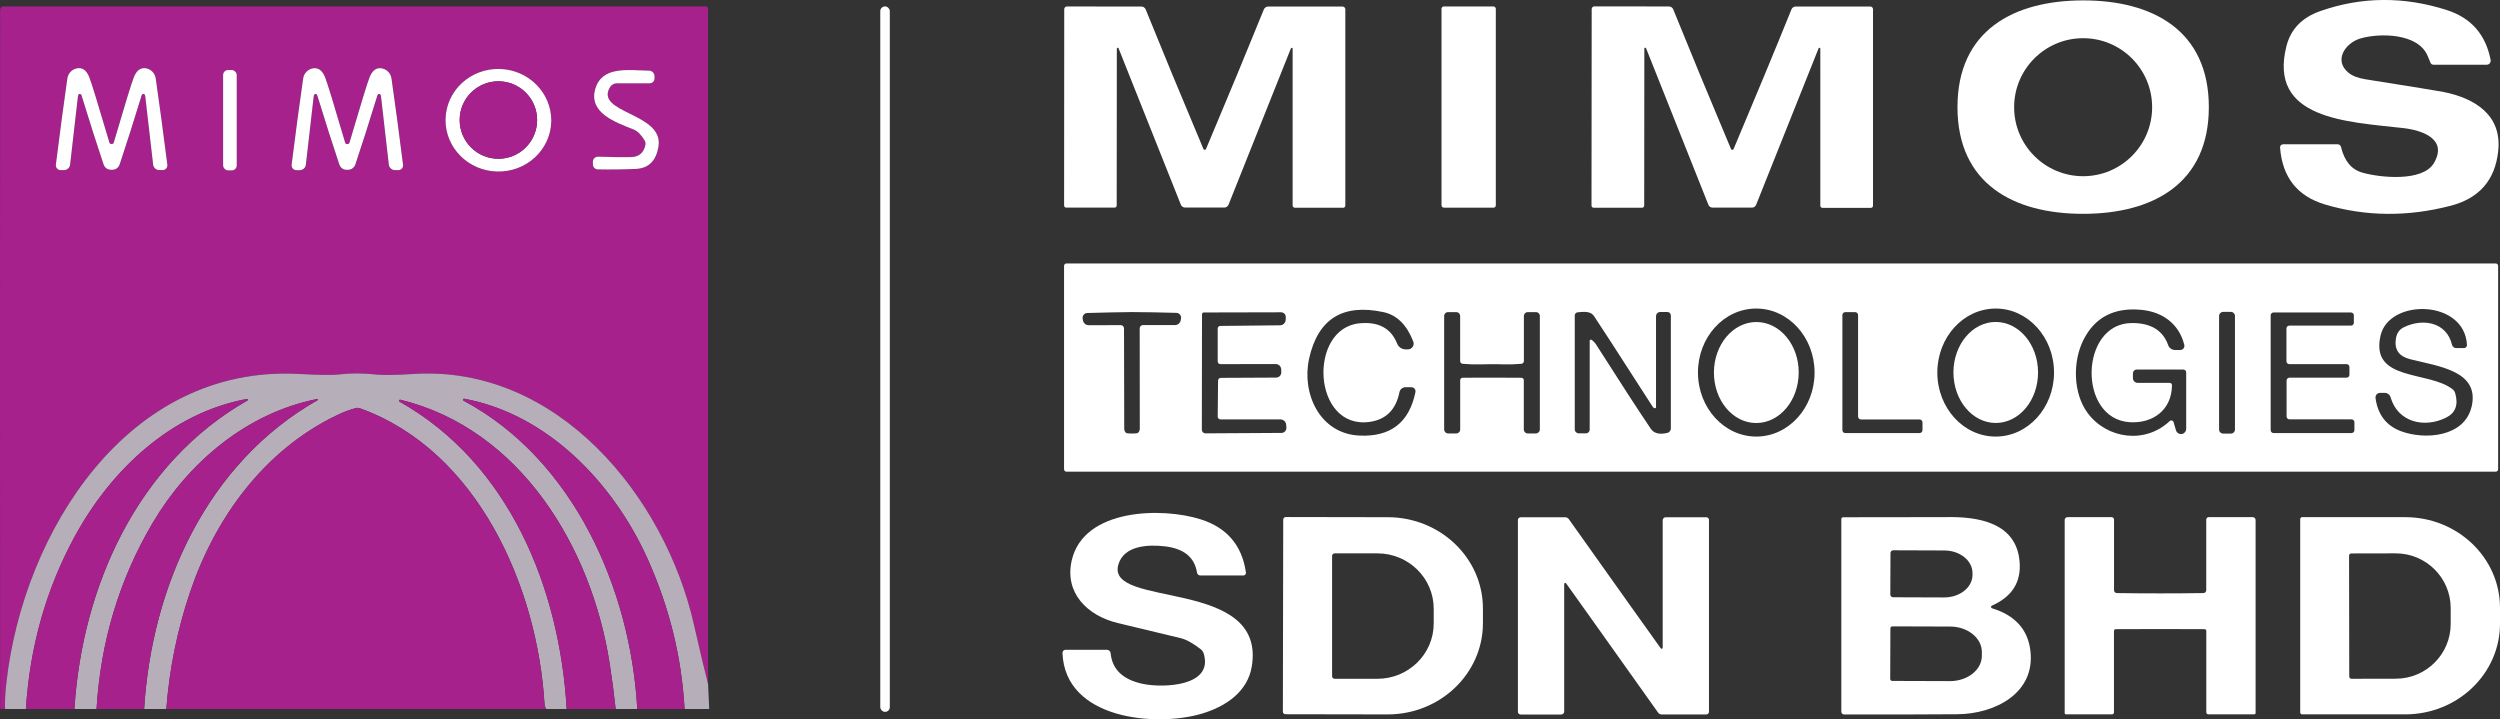
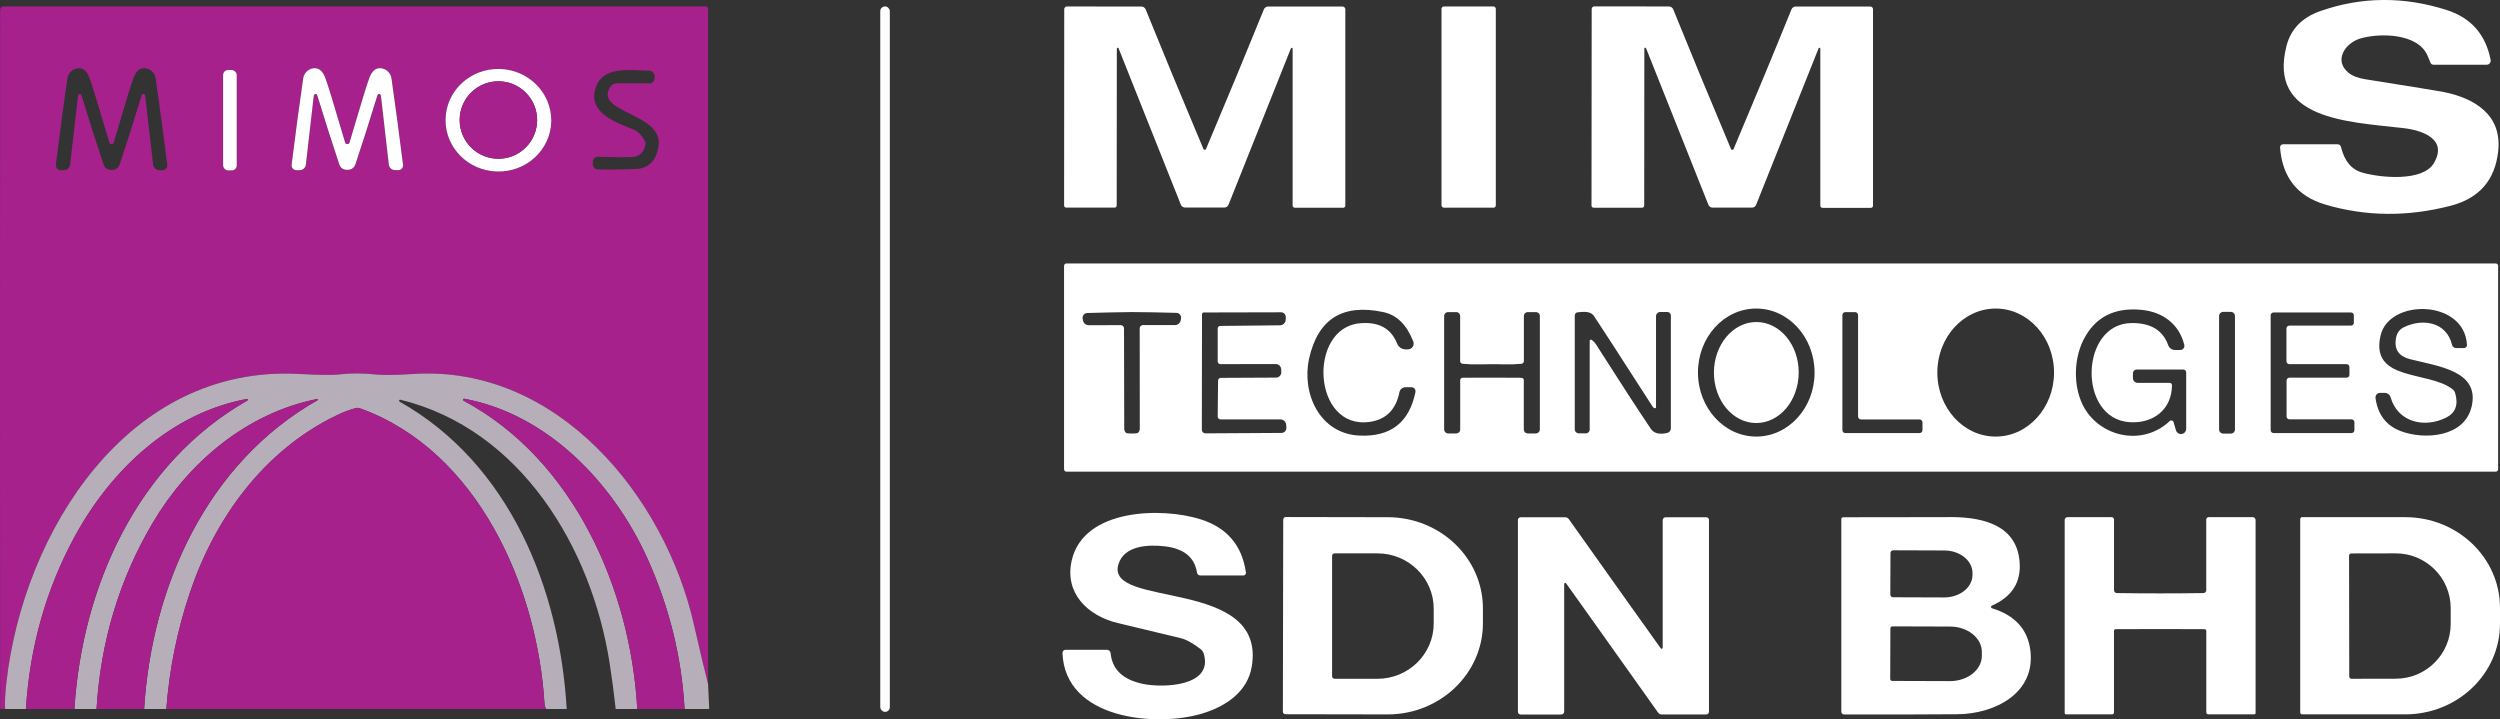
<svg xmlns="http://www.w3.org/2000/svg" id="Layer_1" viewBox="0 0 560.85 161.36">
  <rect x="0" y="0" width="560.85" height="161.36" fill="#333333" stroke="none" />
  <defs>
    <style>.cls-1{fill:#fff;}.cls-2{fill:#b6aeb9;}.cls-3{fill:#a6218c;}</style>
  </defs>
  <path class="cls-3" d="M158.26,1.43H.82C.38,1.43,.03,1.78,.03,2.22-.01,55.18-.01,107.35,.03,158.72c0,.12,0,.23,.03,.33H1.14c-.08-1.55,.03-3.57,.31-6.07,3.81-33.54,27.09-71.15,65.57-69.09,4.58,.24,7.56,.28,8.94,.12,2.69-.32,5.47-.32,8.36,0,1.65,.18,4.42,.14,8.33-.11,32.52-2.12,56.52,27.61,63,56.1,1.45,6.34,2.51,10.83,3.2,13.46V2.02c0-.33-.26-.59-.59-.59ZM37.14,37.94s-.07,.06-.11,.08c-.07,.04-.14,.08-.21,.1-.02,.01-.04,.01-.07,.02-.05,0-.09,.02-.14,.03-.05,0-.09,.01-.14,.01h-.73c-.71,0-1.31-.54-1.39-1.24-1-8.6-1.58-13.66-1.75-15.18-.03-.32-.1-.52-.19-.59-.17-.14-.41-.11-.55,.07-.03,.04-.05,.08-.07,.13-1.73,5.66-3.37,10.81-4.92,15.46-.29,.86-.9,1.29-1.84,1.29s-1.53-.43-1.82-1.29c-1.56-4.65-3.2-9.8-4.93-15.45-.07-.21-.29-.33-.49-.27-.05,.02-.09,.04-.13,.07-.09,.07-.16,.27-.19,.59-.17,1.52-.75,6.58-1.74,15.18-.08,.7-.68,1.24-1.39,1.24h-.73c-.06,0-.12-.01-.18-.02-.03,0-.06-.01-.08-.02-.1-.02-.2-.06-.29-.12-.04-.02-.08-.05-.12-.08-.05-.04-.1-.08-.14-.13-.04-.05-.08-.1-.11-.15-.1-.16-.16-.36-.16-.56,0-.05,0-.1,0-.14,.91-7.27,1.77-13.72,2.58-19.35,.16-1.14,1.02-2.05,2.14-2.27,1.21-.24,2.12,.39,2.75,1.91,.48,1.17,1.99,6.08,4.54,14.73,.07,.22,.22,.33,.47,.33,.27,0,.44-.11,.5-.33,2.54-8.65,4.05-13.56,4.53-14.73,.63-1.52,1.54-2.16,2.75-1.92,1.12,.22,1.98,1.13,2.14,2.27,.81,5.63,1.68,12.08,2.6,19.35,.05,.39-.11,.75-.4,.98Zm15.97-.81c0,.61-.5,1.11-1.11,1.11h-.84c-.61,0-1.11-.5-1.11-1.11V16.83c0-.62,.5-1.11,1.11-1.11h.84c.61,0,1.11,.49,1.11,1.11v20.3Zm36.6,1s-.05,.02-.07,.02c-.05,.01-.09,.02-.14,.03-.05,0-.09,.01-.14,.01h-.73c-.71,0-1.31-.54-1.39-1.24-.99-8.6-1.57-13.66-1.74-15.18-.03-.32-.1-.52-.19-.59-.17-.14-.41-.11-.55,.07-.03,.04-.05,.08-.07,.13-1.73,5.66-3.38,10.81-4.93,15.46-.29,.85-.9,1.28-1.84,1.28s-1.53-.43-1.82-1.28c-1.55-4.65-3.2-9.8-4.93-15.46-.07-.21-.29-.33-.49-.27-.05,.02-.09,.04-.13,.07-.09,.07-.16,.27-.19,.59-.17,1.52-.75,6.58-1.74,15.18-.08,.7-.68,1.24-1.39,1.24h-.73c-.09,0-.17-.01-.25-.03-.11-.03-.21-.07-.31-.14-.07-.04-.14-.09-.2-.15-.14-.13-.23-.3-.28-.48-.01-.04-.02-.08-.03-.12-.01-.05-.01-.11-.01-.16s0-.1,.01-.14c.91-7.27,1.78-13.72,2.59-19.35,.16-1.14,1.02-2.05,2.14-2.27,1.21-.24,2.12,.4,2.75,1.92,.48,1.17,1.99,6.08,4.53,14.73,.07,.22,.22,.33,.47,.33,.27,0,.44-.11,.51-.33,2.54-8.65,4.05-13.56,4.53-14.73,.63-1.52,1.54-2.16,2.75-1.92,1.12,.22,1.98,1.13,2.14,2.27,.81,5.63,1.68,12.08,2.59,19.35,.07,.52-.25,1-.72,1.16Zm33.96-10.8c-.19,6.35-5.65,11.35-12.2,11.15-6.43-.19-11.52-5.31-11.52-11.51,0-.11,.01-.23,.01-.34,.18-6.36,5.64-11.35,12.19-11.16,6.44,.2,11.52,5.33,11.52,11.54v.32Zm24.06,5.5c-.51,3.26-2.22,4.96-5.13,5.08-3.03,.12-5.87,.16-8.5,.1-.6-.01-1.09-.51-1.09-1.11v-.62s0-.05,.01-.08c0-.06,.01-.12,.02-.17,.02-.08,.05-.16,.09-.24,.02-.05,.05-.11,.09-.16,.06-.09,.13-.17,.22-.22,.04-.04,.08-.07,.12-.09,.04-.03,.09-.05,.13-.07,.06-.03,.14-.05,.21-.07,.08-.01,.15-.02,.23-.02h.03c3.51,.11,6.02,.14,7.53,.08,1.69-.07,2.72-.97,3.09-2.69,.08-.35,.02-.71-.16-1.02-.76-1.3-1.59-2.12-2.5-2.48-4.08-1.61-10.1-3.73-8.59-9.04,1.48-5.21,7.19-4.26,12.09-4.15,.68,.01,1.22,.57,1.22,1.25v.51c0,.59-.49,1.08-1.09,1.08h-7.36c-.63,0-1.22,.33-1.55,.88-3.49,5.85,12.08,5.72,10.89,13.25Z" />
  <rect class="cls-1" x="197.48" y="1.44" width="2.14" height="158.26" rx="1.06" ry="1.06" />
-   <path class="cls-1" d="M25.02,32.31c.27,0,.44-.11,.5-.33,2.54-8.65,4.05-13.56,4.53-14.73,.63-1.51,1.54-2.15,2.75-1.92,1.12,.22,1.98,1.13,2.14,2.27,.81,5.63,1.68,12.08,2.6,19.35,.08,.59-.34,1.13-.93,1.21-.05,0-.09,0-.14,0h-.73c-.71,0-1.31-.53-1.39-1.24-1-8.6-1.58-13.66-1.75-15.18-.03-.32-.1-.52-.19-.59-.17-.13-.42-.1-.55,.07-.03,.04-.05,.08-.07,.13-1.73,5.66-3.37,10.81-4.92,15.46-.29,.86-.9,1.29-1.84,1.29-.93,0-1.53-.43-1.82-1.29-1.56-4.65-3.2-9.8-4.93-15.45-.07-.21-.29-.33-.49-.27-.05,.01-.09,.04-.13,.07-.09,.07-.16,.27-.19,.59-.17,1.52-.75,6.58-1.74,15.18-.08,.71-.68,1.24-1.39,1.24h-.73c-.6,0-1.08-.48-1.08-1.08,0-.05,0-.09,0-.14,.91-7.27,1.77-13.72,2.58-19.35,.16-1.14,1.02-2.05,2.14-2.27,1.21-.24,2.12,.4,2.75,1.91,.48,1.17,1.99,6.08,4.54,14.73,.07,.23,.22,.34,.47,.33Z" />
  <path class="cls-1" d="M77.92,38.11c-.93,0-1.53-.43-1.82-1.28-1.55-4.65-3.2-9.8-4.93-15.46-.07-.21-.29-.33-.49-.27-.05,.01-.09,.04-.13,.07-.09,.07-.16,.27-.19,.59-.17,1.52-.75,6.58-1.74,15.18-.08,.71-.68,1.24-1.39,1.24h-.73c-.6,0-1.08-.48-1.08-1.08,0-.05,0-.09,0-.14,.91-7.27,1.78-13.72,2.59-19.35,.16-1.14,1.02-2.05,2.14-2.27,1.21-.23,2.12,.41,2.75,1.92,.48,1.17,1.99,6.08,4.53,14.73,.07,.22,.22,.33,.47,.33,.27,0,.44-.11,.51-.33,2.54-8.65,4.05-13.56,4.53-14.73,.63-1.51,1.54-2.15,2.75-1.92,1.12,.22,1.98,1.13,2.14,2.27,.81,5.63,1.68,12.08,2.59,19.35,.08,.59-.34,1.13-.93,1.21-.05,0-.09,0-.14,0h-.73c-.71,0-1.31-.53-1.39-1.24-.99-8.6-1.57-13.66-1.74-15.18-.03-.32-.1-.52-.19-.59-.17-.13-.42-.1-.55,.07-.03,.04-.05,.08-.07,.13-1.73,5.66-3.38,10.81-4.93,15.46-.29,.85-.9,1.28-1.84,1.28Z" />
  <path class="cls-1" d="M112.15,15.47c-6.55-.19-12.01,4.8-12.19,11.16,0,.11-.01,.23-.01,.34,0,6.2,5.09,11.32,11.52,11.51,6.55,.2,12.01-4.8,12.2-11.15v-.32c0-6.21-5.08-11.34-11.52-11.54Zm-.34,20.15c-4.8,0-8.69-3.89-8.69-8.69s3.89-8.69,8.69-8.69,8.69,3.89,8.69,8.69-3.89,8.69-8.69,8.69Z" />
  <rect class="cls-1" x="50.05" y="15.71" width="3.06" height="22.52" rx="1.11" ry="1.11" />
-   <path class="cls-1" d="M145.75,18.69h-7.36c-.63,0-1.22,.33-1.55,.88-3.49,5.85,12.08,5.72,10.89,13.25-.51,3.27-2.22,4.96-5.13,5.08-3.03,.13-5.87,.16-8.5,.1-.61-.01-1.09-.5-1.09-1.11v-.62c0-.62,.5-1.12,1.12-1.12,.01,0,.02,0,.03,0,3.51,.11,6.02,.14,7.53,.08,1.69-.07,2.72-.96,3.09-2.69,.08-.35,.02-.71-.16-1.02-.76-1.29-1.59-2.12-2.5-2.48-4.08-1.61-10.1-3.73-8.59-9.04,1.48-5.21,7.19-4.26,12.09-4.15,.68,.02,1.22,.57,1.22,1.25v.51c0,.6-.49,1.08-1.09,1.08h0Z" />
  <circle class="cls-3" cx="111.81" cy="26.92" r="8.69" />
-   <path class="cls-2" d="M159.1,158.94s0,.07,0,.11h-5.52c-.64-11.61-3.42-22.88-8.35-33.8-7.7-17.03-22.5-32.37-41.09-35.8-.06-.01-.11,0-.16,.03-.04,.02-.07,.05-.09,.09-.01,.02-.02,.05-.02,.07-.01,.05,0,.11,.03,.15,.02,.04,.05,.07,.09,.09,24.7,13.2,37.49,42.31,38.98,69.17h-4.85c-.38-3.53-.84-6.98-1.37-10.37-4.05-25.75-19.88-52.39-46.93-59.01-.04-.01-.09-.01-.13,.01-.02,0-.04,.02-.06,.04-.03,.01-.05,.04-.06,.06-.02,.03-.02,.05-.03,.08v.04c0,.08,.04,.16,.11,.21,24.62,13.86,35.92,41.91,37.48,68.94h-4.61c-.18-.34-.34-.67-.36-1.07-1.53-26.04-14.85-56.85-41.41-66.38-.32-.12-.68-.13-1.01-.03-1.45,.41-2.87,.95-4.26,1.63-16.18,7.81-27.22,22.92-32.89,39.8-2.84,8.45-4.6,17.13-5.27,26.05h-4.98c1.7-27.59,14.15-55.25,38.92-69.28,.06-.03,.09-.1,.07-.16-.01-.03-.02-.06-.04-.07-.04-.03-.09-.04-.13-.03-15.83,3.16-28.86,14.21-36.88,27.76-7.48,12.64-11.69,26.57-12.62,41.78h-4.96c1.72-27.5,14.17-55.19,38.82-69.21,.06-.03,.09-.09,.09-.16,0-.01,0-.03,0-.05h0s0-.03-.01-.04h-.01s-.02-.04-.04-.05c-.01-.01-.03-.02-.05-.03-.03-.01-.06-.02-.1-.01-17.08,3.15-30.56,16.03-38.62,30.84-6.43,11.82-10.08,24.73-10.96,38.71H1.14c-.08-1.55,.03-3.57,.31-6.07,3.81-33.54,27.09-71.15,65.57-69.09,4.58,.24,7.56,.28,8.94,.12,2.69-.32,5.47-.32,8.36,0,1.65,.18,4.42,.14,8.33-.11,32.52-2.12,56.52,27.61,63,56.1,1.45,6.34,2.51,10.83,3.2,13.46l.25,5.48Z" />
+   <path class="cls-2" d="M159.1,158.94s0,.07,0,.11h-5.52c-.64-11.61-3.42-22.88-8.35-33.8-7.7-17.03-22.5-32.37-41.09-35.8-.06-.01-.11,0-.16,.03-.04,.02-.07,.05-.09,.09-.01,.02-.02,.05-.02,.07-.01,.05,0,.11,.03,.15,.02,.04,.05,.07,.09,.09,24.7,13.2,37.49,42.31,38.98,69.17h-4.85c-.38-3.53-.84-6.98-1.37-10.37-4.05-25.75-19.88-52.39-46.93-59.01-.04-.01-.09-.01-.13,.01-.02,0-.04,.02-.06,.04-.03,.01-.05,.04-.06,.06-.02,.03-.02,.05-.03,.08v.04c0,.08,.04,.16,.11,.21,24.62,13.86,35.92,41.91,37.48,68.94h-4.61c-.18-.34-.34-.67-.36-1.07-1.53-26.04-14.85-56.85-41.41-66.38-.32-.12-.68-.13-1.01-.03-1.45,.41-2.87,.95-4.26,1.63-16.18,7.81-27.22,22.92-32.89,39.8-2.84,8.45-4.6,17.13-5.27,26.05h-4.98c1.7-27.59,14.15-55.25,38.92-69.28,.06-.03,.09-.1,.07-.16-.01-.03-.02-.06-.04-.07-.04-.03-.09-.04-.13-.03-15.83,3.16-28.86,14.21-36.88,27.76-7.48,12.64-11.69,26.57-12.62,41.78h-4.96c1.72-27.5,14.17-55.19,38.82-69.21,.06-.03,.09-.09,.09-.16,0-.01,0-.03,0-.05s0-.03-.01-.04h-.01s-.02-.04-.04-.05c-.01-.01-.03-.02-.05-.03-.03-.01-.06-.02-.1-.01-17.08,3.15-30.56,16.03-38.62,30.84-6.43,11.82-10.08,24.73-10.96,38.71H1.14c-.08-1.55,.03-3.57,.31-6.07,3.81-33.54,27.09-71.15,65.57-69.09,4.58,.24,7.56,.28,8.94,.12,2.69-.32,5.47-.32,8.36,0,1.65,.18,4.42,.14,8.33-.11,32.52-2.12,56.52,27.61,63,56.1,1.45,6.34,2.51,10.83,3.2,13.46l.25,5.48Z" />
  <path class="cls-3" d="M55.6,89.65v.03c0,.07-.03,.13-.09,.16-24.65,14.02-37.1,41.71-38.82,69.21H5.8c.88-13.98,4.53-26.89,10.96-38.71,8.06-14.81,21.54-27.69,38.62-30.84,.04-.01,.07,0,.1,.01,.02,0,.04,.02,.05,.03,.02,.01,.03,.03,.04,.05,.01,.01,.02,.02,.02,.04t0,.02Z" />
  <path class="cls-3" d="M71.32,89.61c.02,.06-.01,.13-.07,.16-24.77,14.03-37.22,41.69-38.92,69.28h-10.68c.93-15.21,5.14-29.14,12.62-41.78,8.02-13.55,21.05-24.6,36.88-27.76,.04-.01,.09,0,.13,.03,.02,.01,.03,.04,.04,.07Z" />
  <path class="cls-3" d="M153.57,159.05h-10.61c-1.49-26.86-14.28-55.97-38.98-69.17-.04-.02-.07-.05-.09-.09-.03-.04-.04-.1-.03-.15,0-.02,.01-.05,.02-.07,.02-.04,.05-.07,.09-.09,.05-.03,.1-.04,.16-.03,18.59,3.43,33.39,18.77,41.09,35.8,4.93,10.92,7.71,22.19,8.35,33.8Z" />
-   <path class="cls-3" d="M138.11,159.05h-10.99c-1.56-27.03-12.86-55.08-37.48-68.94-.07-.05-.11-.13-.11-.21,0-.04,0-.08,.03-.12,.01-.02,.03-.05,.06-.06,.02-.02,.04-.04,.06-.04,.04-.02,.09-.02,.13-.01,27.05,6.62,42.88,33.26,46.93,59.01,.53,3.39,.99,6.84,1.37,10.37Z" />
  <path class="cls-3" d="M122.51,159.05H37.31c.67-8.92,2.43-17.6,5.27-26.05,5.67-16.88,16.71-31.99,32.89-39.8,1.39-.68,2.81-1.22,4.26-1.63,.33-.1,.69-.09,1.01,.03,26.56,9.53,39.88,40.34,41.41,66.38,.02,.4,.18,.73,.36,1.07Z" />
  <g>
-     <path class="cls-1" d="M467.32,.09c-15.63,.01-28.19,6.78-28.18,23.96,.01,17.17,12.57,23.93,28.21,23.92,15.63-.01,28.19-6.78,28.18-23.95-.01-17.18-12.57-23.94-28.21-23.93Zm.01,39.44c-8.55,0-15.48-6.93-15.48-15.48s6.93-15.48,15.48-15.48,15.48,6.93,15.48,15.48-6.93,15.48-15.48,15.48Z" />
    <path class="cls-1" d="M521.65,45.89c9.07,2.69,18.45,2.78,28.13,.27,6.42-1.67,9.98-5.76,10.67-12.29,.87-8.12-5.31-11.82-12.19-13.22-1.19-.24-7.04-1.19-17.57-2.86-1.67-.26-2.95-.75-3.84-1.48-3.38-2.77-.7-6.67,2.64-7.67,4.32-1.28,13.05-1.24,15.15,3.96,.23,.59,.44,1.09,.63,1.5,.11,.25,.36,.42,.64,.42h11.96c.06,0,.11,0,.17-.02,.49-.09,.81-.57,.71-1.05-1.11-5.71-4.38-9.44-9.82-11.19-9.65-3.09-19.1-3.02-28.35,.21-4.12,1.43-6.66,4.05-7.63,7.84-4.2,16.49,13.65,17,26.16,18.42,4.25,.48,10.1,2.43,6.91,7.86-2.5,4.24-12.03,3.29-16.07,2.13-2.43-.69-4.02-2.61-4.77-5.76-.08-.35-.4-.59-.76-.59h-12.22s-.04,0-.06,0c-.38,.03-.66,.36-.63,.74,.51,6.67,3.89,10.93,10.14,12.78Z" />
    <path class="cls-1" d="M239.18,46.58h10.85c.27,.01,.49-.21,.49-.48l.03-35.18c-.01-.1,.05-.18,.14-.21,.11-.03,.22,.03,.25,.13l13.97,35.07c.15,.38,.51,.64,.92,.65h8.86c.41,0,.77-.26,.92-.64l13.99-35.06c.03-.09,.12-.15,.21-.14,.11,.01,.19,.11,.18,.22V46.12c.01,.27,.23,.49,.5,.49h10.85c.26,0,.46-.21,.47-.47V2.07c-.01-.33-.28-.6-.62-.6h-16.7c-.42,0-.8,.26-.96,.65-3.71,9.16-8.04,19.61-12.99,31.34-.04,.09-.12,.14-.24,.14-.17,0-.27-.05-.31-.14-4.94-11.73-9.26-22.18-12.97-31.35-.16-.39-.54-.64-.96-.64l-16.7-.02c-.34,0-.61,.27-.61,.6l-.03,44.06c0,.26,.2,.46,.46,.47Z" />
    <rect class="cls-1" x="323.39" y="1.45" width="12.18" height="45.14" rx=".51" ry=".51" />
    <path class="cls-1" d="M357.51,46.6h10.86c.27,.01,.49-.21,.49-.48l.03-35.21c-.01-.1,.05-.18,.14-.21,.11-.03,.22,.03,.25,.13l13.98,35.11c.15,.38,.51,.63,.92,.64h8.87c.41,0,.77-.26,.92-.64l14.01-35.09c.03-.09,.12-.15,.21-.14,.11,.01,.19,.11,.18,.22V46.14c0,.27,.22,.49,.49,.49h10.86c.26,0,.47-.21,.47-.47V2.06h0c0-.33-.27-.6-.61-.6h-16.72c-.42,0-.8,.25-.96,.64-3.71,9.17-8.05,19.63-13,31.37-.05,.09-.15,.14-.31,.14-.12,0-.2-.05-.24-.14-4.95-11.75-9.27-22.21-12.98-31.38-.16-.39-.54-.64-.96-.64l-16.72-.02h0c-.34,0-.61,.27-.61,.6l-.04,44.1c0,.26,.21,.47,.47,.47Z" />
    <ellipse class="cls-1" cx="394.02" cy="83.57" rx="11.33" ry="9.51" transform="translate(308.38 477.15) rotate(-89.7)" />
-     <ellipse class="cls-1" cx="447.72" cy="83.56" rx="9.49" ry="11.33" transform="translate(-.14 .78) rotate(-.1)" />
    <path class="cls-1" d="M250.92,126.56c1.3-4.19,6.66-4.44,10.45-3.99,4.25,.51,6.64,2.47,7.17,5.9,.05,.36,.36,.63,.73,.63h9.66s.06,0,.09,0c.32-.05,.54-.35,.49-.67-.87-6.07-4.24-10.04-10.11-11.91-8.59-2.75-26.28-2.54-28.97,9.21-1.65,7.2,3.38,12.35,10.32,14.04,6.65,1.61,11.33,2.74,14.04,3.37,1.27,.29,2.79,1.12,4.56,2.49,.33,.25,.57,.6,.69,.99,2.26,7.42-9.17,7.73-13.57,6.82-4.53-.93-6.96-3.23-7.31-6.9-.04-.44-.41-.77-.84-.77h-9.26s-.02,0-.03,0c-.39,.02-.69,.34-.67,.73,.56,14.92,20.97,16.66,31.27,13.6,5.47-1.63,10.26-4.97,11.19-10.55,3.38-20.21-33.04-12.89-29.9-22.98Z" />
    <path class="cls-1" d="M311.35,116.03l-22.89-.04c-.32,0-.58,.26-.58,.58l-.08,43.08c0,.32,.26,.58,.58,.58l22.89,.04h.04c11.78,0,21.35-9.14,21.37-20.43v-3.3c.02-11.31-9.53-20.49-21.33-20.51Zm10.29,23.83c0,6.86-5.65,12.42-12.63,12.42h-9.6c-.31,0-.57-.26-.57-.57v-27c0-.32,.26-.57,.57-.57h9.6c6.98,0,12.63,5.56,12.63,12.42v3.3Z" />
    <path class="cls-1" d="M382.79,116.04h-9.11c-.37,0-.67,.3-.67,.67v28.59c0,.08-.04,.16-.11,.21-.11,.07-.26,.04-.33-.07-1.7-2.35-4.02-5.6-6.97-9.77-.36-.51-4.91-6.91-13.65-19.21-.18-.26-.49-.41-.81-.41h-10c-.34,0-.61,.27-.61,.61v43.03c0,.33,.27,.6,.6,.6h9.11c.37,0,.67-.3,.67-.67v-28.59c0-.09,.03-.17,.11-.22,.11-.07,.26-.04,.33,.07,1.69,2.35,4.02,5.61,6.97,9.78,.35,.51,4.9,6.91,13.65,19.2,.18,.26,.48,.42,.81,.42h10c.34,0,.61-.27,.61-.61v-43.03c0-.33-.27-.6-.6-.6Z" />
    <path class="cls-1" d="M455.49,145.9c-.59-4.71-3.45-7.86-8.6-9.44-.09-.03-.16-.09-.19-.17-.07-.16,0-.35,.16-.42,4.52-2,6.59-5.27,6.22-9.83-.72-8.93-9.52-10.18-16.59-10.03-1.09,.02-8.75,.03-23,.03-.23,0-.41,.18-.41,.41v43.21c0,.34,.28,.62,.62,.62,8.7,.03,17.19,.01,25.48-.05,8.17-.07,17.52-4.6,16.31-14.33Zm-31.38-21.83c0-.34,.28-.62,.62-.62l11.45,.04c3.51,.01,6.34,2.28,6.33,5.07v.44c-.01,2.78-2.85,5.03-6.35,5.03h-.02l-11.45-.04c-.34,0-.62-.28-.62-.62l.04-9.3Zm20.5,23.07c-.01,3.14-3.22,5.67-7.16,5.66l-12.95-.04h-.01c-.25-.01-.45-.21-.44-.46l.04-11.34c0-.25,.21-.44,.45-.44l12.95,.04h.01c3.94,.01,7.12,2.58,7.11,5.72v.86Z" />
    <path class="cls-1" d="M505.39,116.02h-9.89c-.3,0-.55,.25-.55,.56v15.83c0,.35-.28,.63-.63,.64-3.25,.05-6.49,.07-9.71,.07s-6.46-.02-9.71-.07c-.35,0-.64-.29-.64-.64v-15.83c0-.31-.25-.56-.55-.56h-9.89c-.35,0-.63,.29-.63,.64v43.31c0,.16,.13,.29,.29,.29h10.32c.25,0,.45-.2,.45-.45v-18.28c0-.2,.16-.37,.36-.38,.49-.02,3.82-.03,10-.03s9.5,.01,9.99,.03c.2,.01,.36,.18,.36,.38v18.28c0,.25,.2,.45,.45,.45h10.32c.16,0,.29-.13,.29-.29v-43.31c0-.35-.28-.64-.63-.64Z" />
    <path class="cls-1" d="M539.58,116.02h-23.12c-.24,0-.43,.19-.43,.43v43.38c0,.24,.19,.43,.43,.43h23.12c11.75,0,21.27-9.11,21.27-20.34v-3.56c0-11.24-9.52-20.34-21.27-20.34Zm10.21,23.93c.01,6.79-5.5,12.3-12.31,12.31l-9.95,.02c-.28,0-.5-.23-.5-.5l-.04-27.12c0-.28,.22-.5,.5-.5l9.95-.02h.02c6.8,0,12.32,5.49,12.33,12.27v3.54Z" />
    <path class="cls-1" d="M559.88,59.1H239.26c-.3,0-.55,.24-.55,.55v45.62c0,.3,.25,.55,.55,.55h320.62c.3,0,.55-.25,.55-.55V59.65c0-.31-.25-.55-.55-.55Zm-295.01,12.78c-.12,.61-.65,1.05-1.27,1.05h-7.19c-.4,0-.73,.33-.73,.74l.02,22.52c0,.35-.15,.69-.42,.92-.11,.1-.56,.15-1.33,.15s-1.21-.05-1.32-.14c-.27-.23-.42-.57-.42-.92l-.05-22.52c0-.41-.33-.74-.73-.74l-7.19,.02c-.62,0-1.16-.44-1.28-1.05l-.08-.42s-.01-.11-.01-.16c-.02-.6,.46-1.1,1.06-1.11,3.27-.1,6.6-.17,9.98-.21,3.39,.02,6.72,.08,9.99,.18,.05,0,.1,0,.16,.01,.59,.1,.99,.66,.89,1.26l-.08,.42Zm23.72,24.14c0,.6-.48,1.09-1.08,1.1l-17.06,.1c-.46,0-.83-.37-.83-.82l.04-25.91c0-.22,.17-.39,.39-.39l17.34-.04h.08c.58,.04,1.02,.54,.98,1.13l-.02,.56c-.02,.68-.58,1.22-1.26,1.23l-13.41,.14h-.01c-.31,0-.57,.26-.57,.58v7.39c.01,.33,.27,.6,.6,.6l12.41-.02c.68,0,1.23,.55,1.24,1.23l.02,.58v.04c0,.66-.53,1.19-1.19,1.19l-12.39,.06c-.33,0-.6,.27-.61,.61l-.08,8.08h0c0,.35,.28,.63,.62,.63h13.44c.68,0,1.25,.51,1.3,1.2l.05,.65v.08Zm28.95-8.06c-1.39,6.82-5.56,10.07-12.53,9.76-9-.4-13.03-9.52-11.33-17.25,1.97-8.92,7.53-12.41,16.68-10.45,3,.64,5.23,2.83,6.69,6.59,.06,.15,.09,.31,.09,.47,0,.72-.58,1.3-1.29,1.3h-.51c-.84,0-1.6-.52-1.91-1.3-1.37-3.44-4.18-4.96-8.43-4.55-11.65,1.12-10.6,23.97,2.32,22.11,3.63-.52,5.84-2.74,6.63-6.65,.13-.65,.7-1.12,1.36-1.12h1.34c.06,0,.12,0,.18,.02,.49,.1,.81,.58,.71,1.07Zm27.91,8.37c0,.5-.4,.91-.9,.91h-1.8c-.5,0-.9-.41-.9-.9v-11.03c.01-.29-.21-.53-.5-.56-.18-.02-2.39-.03-6.63-.03s-6.45,0-6.63,.02c-.29,.03-.51,.28-.51,.57v11.03c0,.49-.4,.9-.9,.9h-1.8c-.5,0-.9-.41-.9-.91v-25.46c.01-.47,.39-.85,.86-.85h1.87c.48,0,.86,.38,.86,.86v10.13c0,.3,.23,.56,.54,.6,1.4,.13,2.76,.17,4.09,.13,.84-.03,1.68-.04,2.52-.04s1.68,0,2.52,.04c1.33,.04,2.69,0,4.09-.13,.31-.04,.54-.3,.54-.6v-10.13c0-.48,.39-.86,.86-.86h1.87c.47,0,.85,.38,.85,.85v25.46Zm29.39-.21c0,.47-.33,.89-.79,1-1.77,.42-3,.11-3.71-.93-2.75-4.07-6.84-10.37-12.28-18.91-.24-.38-.57-.73-.99-1.03-.05-.04-.11-.06-.17-.06-.15,.01-.27,.13-.27,.28v19.9c0,.47-.38,.85-.85,.85h-1.58c-.51,0-.92-.41-.92-.91v-25.54c0-.36,.26-.66,.61-.7,1.29-.17,2.22-.14,2.79,.1,.38,.15,.7,.41,.93,.75,.77,1.11,5.14,7.87,13.13,20.29,.23,.36,.47,.46,.7,.32,.04-.03,.07-.08,.07-.13v-20.46c0-.53,.43-.95,.96-.95h1.58c.44,0,.79,.35,.79,.78v25.35Zm32.24-12.53c0,7.9-5.83,14.32-13.03,14.35-7.22,.02-13.1-6.39-13.13-14.32-.03-7.93,5.81-14.38,13.03-14.4,7.22-.03,13.1,6.38,13.13,14.31v.06Zm24.21,12.91c0,.36-.3,.66-.66,.66h-16.65c-.36,0-.66-.3-.66-.66v-25.82c0-.37,.3-.66,.66-.66h2.2c.36,0,.66,.29,.66,.66v22.76c0,.36,.3,.66,.66,.66h13.13c.36,0,.66,.29,.66,.66v1.74Zm16.42,1.44h-.02c-7.23-.01-13.08-6.45-13.07-14.38h0c.01-7.94,5.89-14.35,13.12-14.34,7.22,.01,13.07,6.45,13.06,14.38-.01,7.92-5.88,14.34-13.09,14.34Zm42.74-1.76c.01,.54-.35,1.02-.87,1.16-.62,.16-1.26-.21-1.43-.83l-.53-1.8c-.02-.08-.07-.16-.13-.22-.2-.22-.54-.23-.75-.02-5.42,5.14-14,4.09-18.4-1.82-3.27-4.4-3.41-11.57-.9-16.48,2.59-5.06,6.95-7.27,13.06-6.65,4.78,.49,8.36,3.21,9.52,7.83,.02,.07,.03,.15,.03,.23,0,.52-.42,.94-.94,.94h-1.17c-.68,0-1.29-.43-1.52-1.07-1.19-3.36-3.93-5.02-8.21-4.98-11.63,.1-12.14,21.44-.49,22.24,5.27,.36,9.52-2.78,9.54-8.3,0-.29-.23-.52-.52-.52h-7.18c-.59,0-1.06-.48-1.06-1.07v-1.06c0-.48,.38-.86,.85-.86h10.45c.36,0,.65,.29,.65,.65v12.63Zm10.94,.17c0,.51-.41,.92-.92,.92h-1.72c-.51,0-.92-.41-.92-.92v-25.46c0-.51,.41-.92,.92-.92h1.72c.51,0,.92,.41,.92,.92v25.46Zm26.8,.16c0,.35-.29,.64-.64,.64h-17.51c-.35,0-.64-.29-.64-.64v-25.77c0-.36,.29-.64,.64-.64h17.38c.35,0,.64,.28,.64,.64v1.67c0,.35-.29,.64-.64,.64h-13.84c-.35,0-.64,.28-.64,.64v7.36c0,.35,.29,.64,.64,.64h12.85c.35,0,.64,.28,.64,.64v1.76c0,.35-.29,.64-.64,.64h-12.82c-.35,0-.64,.28-.64,.64v8.07c0,.35,.29,.64,.64,.64h13.94c.35,0,.64,.28,.64,.64v1.79Zm26.29-5.29c-1.58,6.83-10.46,7.51-15.81,5.53-3.33-1.23-5.24-3.72-5.75-7.46,0-.05,0-.1,0-.14,0-.56,.45-1.01,1.01-1.01h1.07c.6,0,1.13,.4,1.3,.98,1.67,5.73,7.7,6.94,12.44,4.58,2.13-1.06,2.81-2.89,2.05-5.51-.1-.35-.31-.66-.6-.88-5.43-4.2-18.51-1.67-16.14-12.02,1.91-8.38,18.87-8.15,19.39,2.09v.03c0,.37-.3,.68-.68,.68h-1.73c-.45,0-.84-.31-.95-.75-1.22-5.13-6.61-5.98-10.79-3.93-1.05,.5-1.65,1.41-1.82,2.71-.32,2.36,.75,3.84,3.2,4.46,6.4,1.62,15.67,2.61,13.82,10.64Z" />
  </g>
</svg>